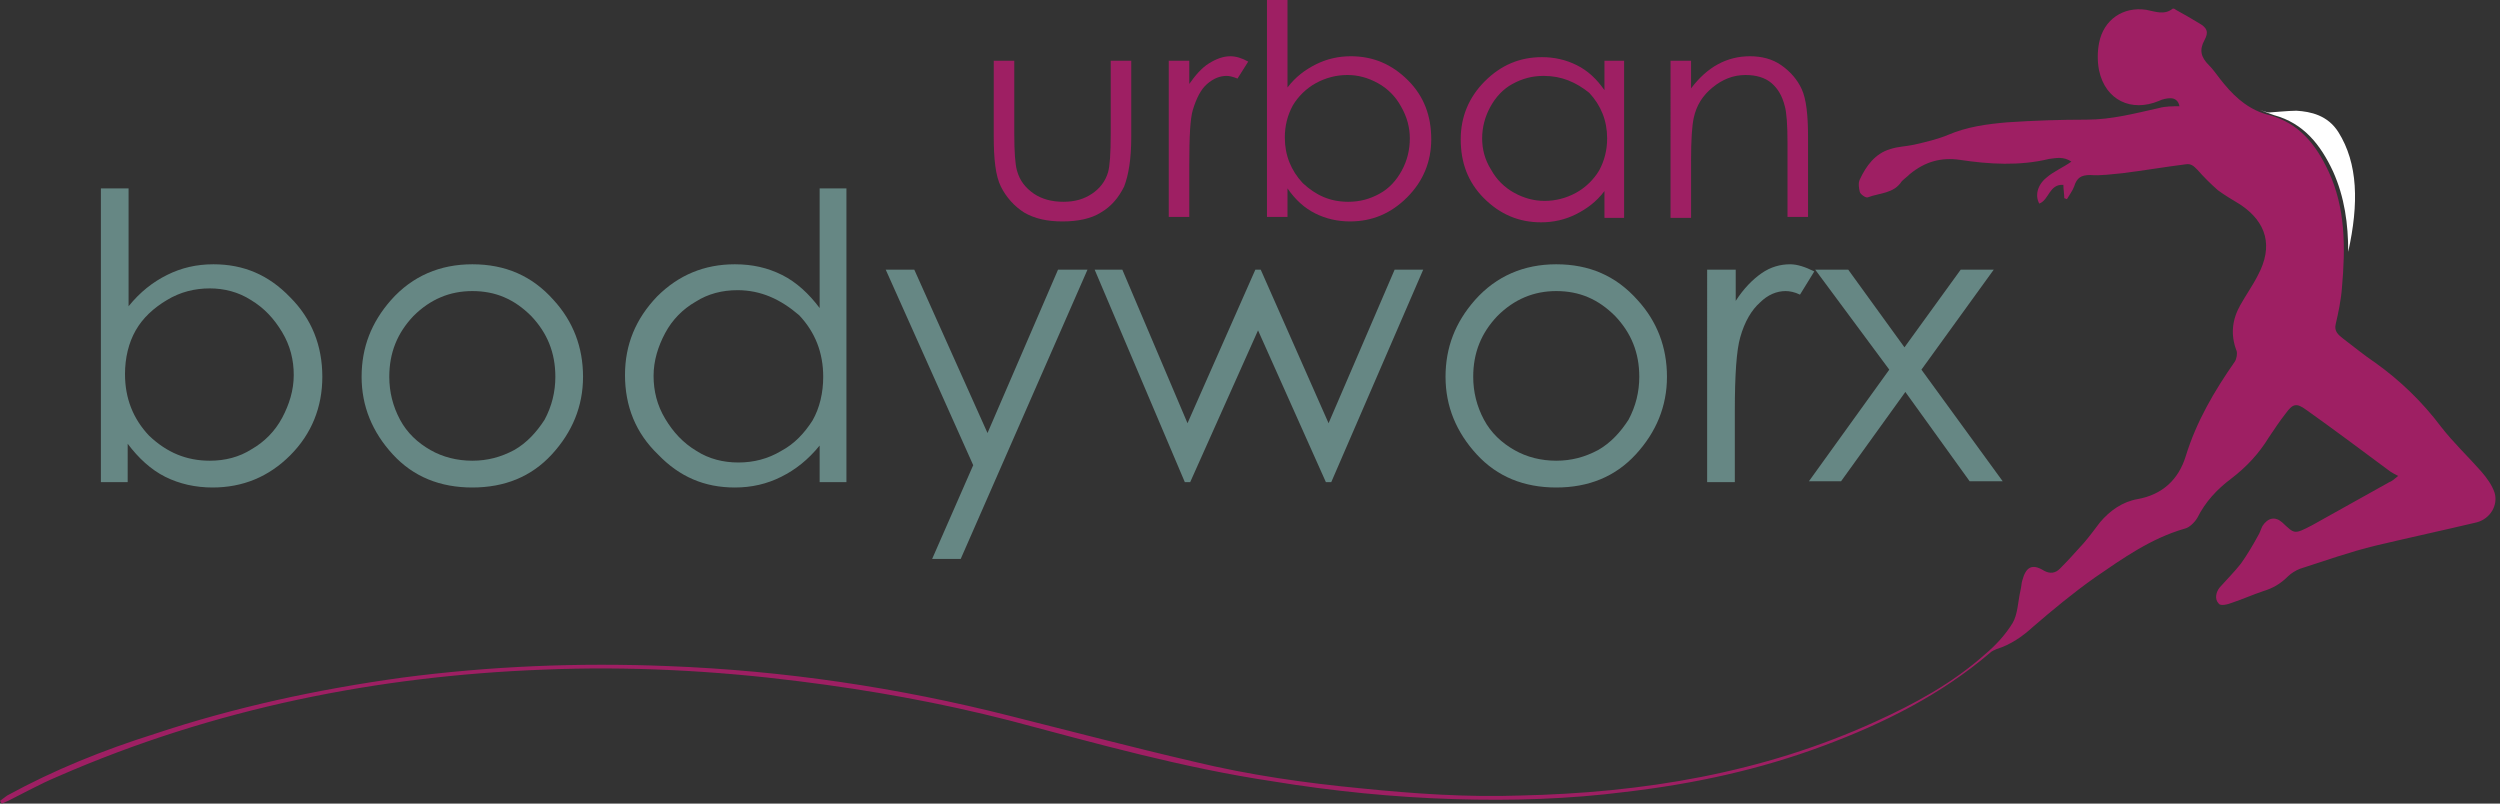
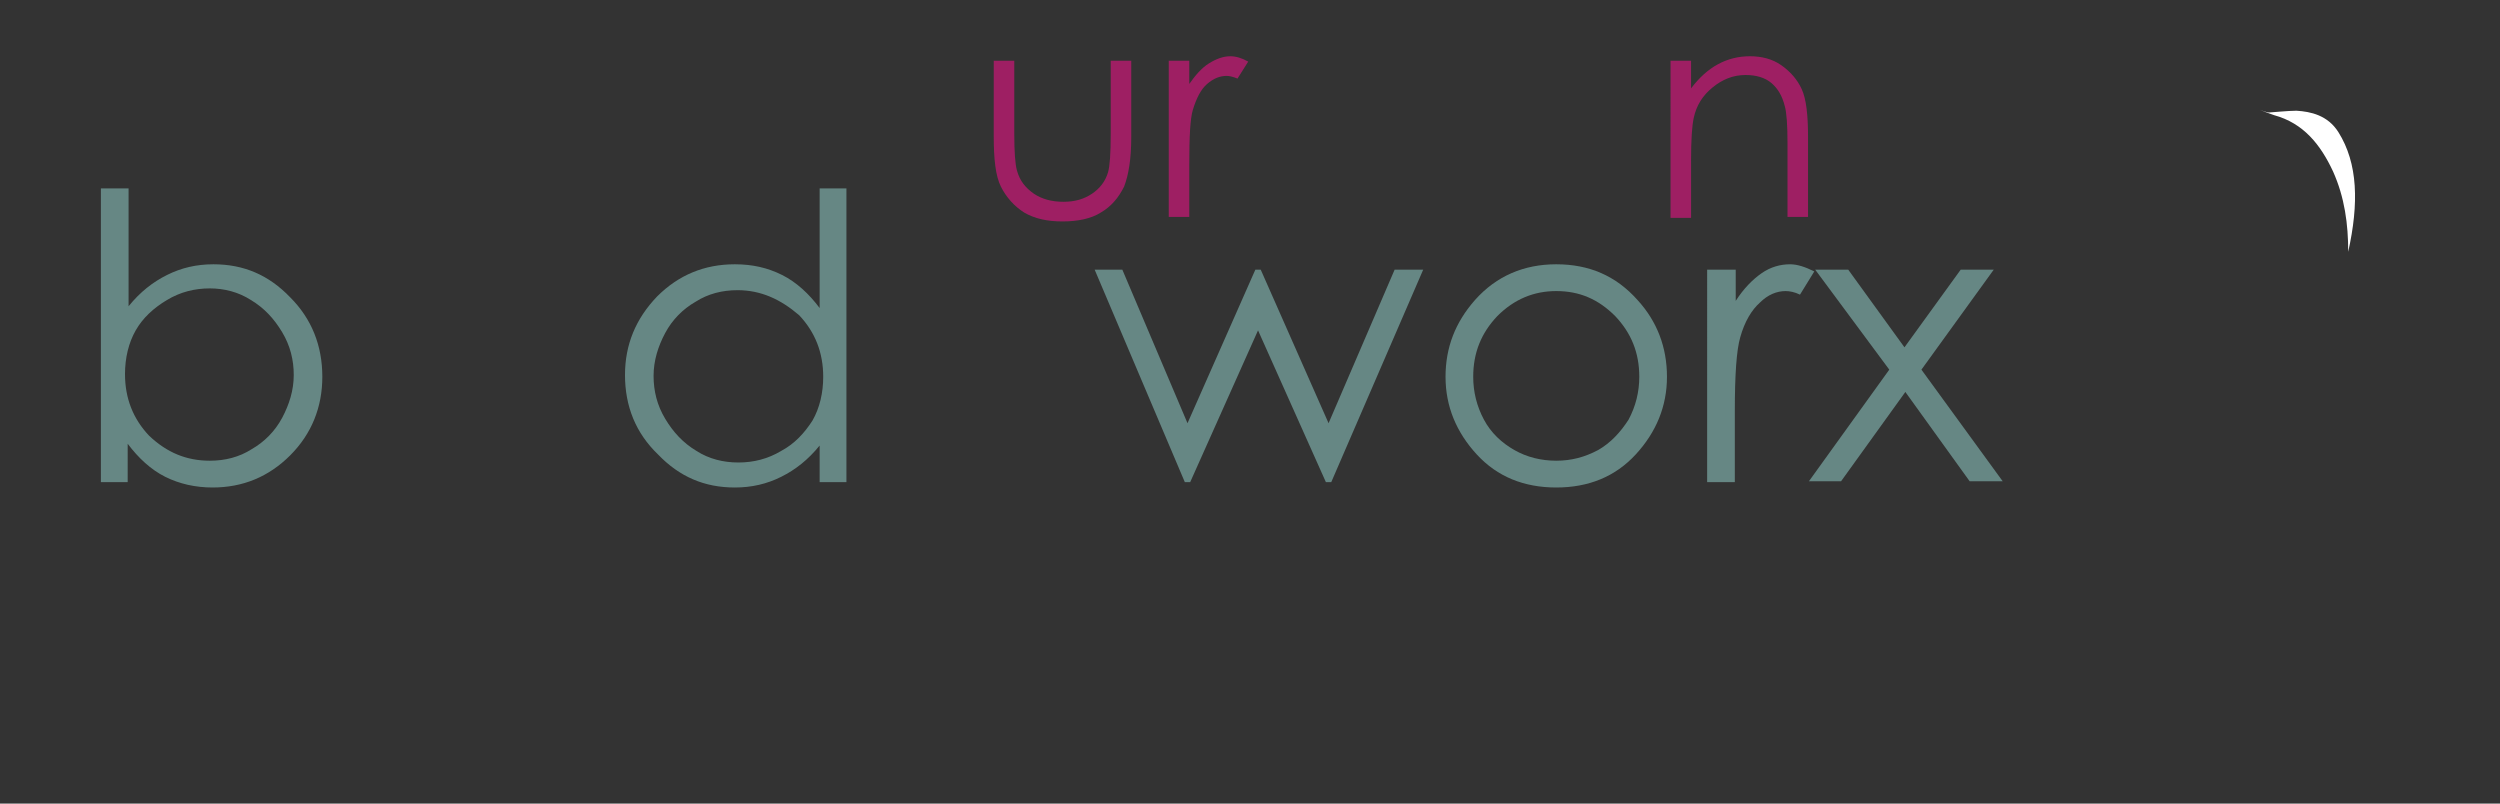
<svg xmlns="http://www.w3.org/2000/svg" version="1.1" id="Layer_1" x="0px" y="0px" viewBox="0 0 280 90" style="enable-background:new 0 0 280 90;" xml:space="preserve">
  <rect x="0" y="0" width="280" height="90" fill="#333333" stroke="none" />
  <style type="text/css">
	.st0{fill:#FFFFFF;}
	.st1{fill:#9E1F63;}
	.st2{fill:#668784;}
</style>
  <g id="logo">
    <g id="logomark">
      <path class="st0" d="M263,28.2c0-3.1-0.4-6.1-1.7-9c-1.4-3-3.3-5.4-6.6-6.3c-0.6-0.2-1.1-0.4-1.6-0.6c0,0,0,0,0,0    c0,0,0.8,0.3,1,0.3c0.2,0,2.2-0.2,3.1-0.2c1.6,0.1,3.5,0.5,4.7,2.4C264.1,18.3,264.2,22.8,263,28.2z" />
-       <path class="st1" d="M0,89.7c0.3-0.2,0.5-0.4,0.8-0.6c5.3-2.9,10.8-5.1,16.5-6.9c9-3,18.3-5,27.7-6.3c9.9-1.3,19.8-1.7,29.8-1.3    c13,0.5,25.8,2.4,38.4,5.6c6.8,1.7,13.6,3.5,20.5,5.1c6.2,1.5,12.5,2.4,18.8,3c5.9,0.6,11.8,1,17.7,0.8    c13.8-0.3,27.2-2.5,39.9-8.3c4.4-2,8.6-4.3,12.2-7.5c1.2-1,2.3-2.2,3.1-3.5c0.6-1,0.6-2.4,0.9-3.7c0.1-0.4,0.1-0.8,0.2-1.1    c0.4-1.5,1.1-1.9,2.4-1.1c0.7,0.4,1.3,0.3,1.8-0.2c0.9-0.9,1.8-1.9,2.7-2.9c0.6-0.7,1.2-1.5,1.8-2.3c1.1-1.3,2.5-2.3,4.2-2.6    c2.8-0.5,4.6-2.2,5.4-4.8c1.2-3.9,3.2-7.3,5.5-10.6c0.2-0.3,0.3-0.9,0.2-1.2c-0.7-1.8-0.5-3.5,0.4-5.1c0.6-1.1,1.4-2.2,2-3.4    c1.7-3.2,1-5.9-2-7.9c-0.8-0.5-1.7-1-2.5-1.6c-0.8-0.7-1.6-1.5-2.3-2.3c-0.4-0.4-0.7-0.7-1.3-0.6c-2.4,0.3-4.7,0.7-7.1,1    c-1.2,0.1-2.4,0.3-3.6,0.2c-1,0-1.5,0.3-1.8,1.3c-0.2,0.5-0.5,0.9-0.8,1.4c-0.1,0-0.2-0.1-0.3-0.1c0-0.5-0.1-1-0.1-1.5    c-1.6-0.1-1.6,1.7-2.7,2.1c-0.5-0.9-0.2-2.1,0.8-2.9c0.8-0.7,1.8-1.1,2.8-1.8c-0.9-0.6-1.7-0.4-2.5-0.3c-3.3,0.8-6.7,0.6-10,0.1    c-2.1-0.3-3.9,0.2-5.6,1.6c-0.3,0.3-0.6,0.5-0.9,0.8c-0.9,1.4-2.5,1.3-3.8,1.8c-0.2,0.1-0.8-0.3-0.9-0.6c-0.1-0.4-0.2-1,0-1.4    c0.7-1.5,1.7-2.9,3.4-3.4c0.9-0.3,1.8-0.3,2.7-0.5c1.3-0.3,2.6-0.6,3.8-1.1c2.1-0.9,4.3-1.2,6.6-1.4c3-0.2,5.9-0.3,8.9-0.3    c2.8,0,5.4-0.7,8.1-1.3c0.7-0.2,1.5-0.2,2.3-0.2c-0.1-0.6-0.5-0.9-1-0.9c-0.4,0-0.9,0.1-1.3,0.3c-3.1,1.3-6-0.1-6.7-3.4    c-0.2-1-0.2-2.1,0-3.1c0.5-2.6,2.7-4.1,5.3-3.7c1,0.2,2,0.6,2.9-0.1c0.1-0.1,0.3,0,0.4,0.1c0.9,0.5,1.8,1,2.6,1.5    c0.9,0.5,1.1,1,0.6,1.9c-0.6,1.1-0.4,1.9,0.5,2.8c0.6,0.6,1.1,1.4,1.7,2.1c1.4,1.7,3,3,5.1,3.5c3.3,0.9,5.2,3.3,6.6,6.3    c1.9,4.1,1.9,8.5,1.5,13c-0.1,1.4-0.4,2.8-0.7,4.1c-0.2,0.8,0.3,1.2,0.8,1.6c1.2,0.9,2.4,1.9,3.6,2.7c2.8,2,5.3,4.4,7.4,7.2    c1.4,1.8,3,3.3,4.5,5c0.6,0.7,1.2,1.5,1.5,2.4c0.4,1.4-0.5,2.9-2,3.3c-3.8,0.9-7.5,1.7-11.3,2.6c-2.9,0.7-5.7,1.7-8.5,2.6    c-0.5,0.2-1,0.5-1.4,0.9c-0.8,0.8-1.7,1.3-2.7,1.6c-1.2,0.4-2.3,0.9-3.5,1.3c-0.5,0.2-1.3,0.4-1.5,0.1c-0.5-0.5-0.3-1.3,0.1-1.8    c0.8-0.9,1.7-1.8,2.4-2.7c0.7-1,1.3-2,1.9-3.1c0.2-0.3,0.3-0.7,0.5-1.1c0.6-0.9,1.4-1.1,2.2-0.4c1.4,1.3,1.3,1.4,3.4,0.3    c2.9-1.6,5.7-3.2,8.6-4.8c0.3-0.1,0.5-0.3,1-0.7c-0.4-0.2-0.6-0.3-0.9-0.5c-3.1-2.3-6.3-4.7-9.4-6.9c-1.1-0.8-1.5-0.7-2.3,0.4    c-0.7,0.9-1.3,1.8-1.9,2.7c-1.1,1.8-2.5,3.3-4.2,4.6c-1.6,1.2-2.9,2.6-3.8,4.4c-0.3,0.5-0.9,1.1-1.4,1.2    c-3.8,1.1-6.9,3.3-10.1,5.5c-2.4,1.7-4.7,3.6-6.9,5.5c-1.2,1.1-2.5,2-4.1,2.5c-0.2,0.1-0.5,0.2-0.7,0.4    c-5.5,4.7-11.9,7.9-18.6,10.4c-7.2,2.7-14.6,4.3-22.3,5.2c-6.3,0.8-12.7,1-19.1,0.8c-6.8-0.2-13.7-0.9-20.4-2    c-10-1.5-19.6-4.2-29.4-6.8c-7.8-2-15.6-3.4-23.6-4.4c-9.5-1.2-19.1-1.7-28.7-1.3C42.4,75.7,24,79.3,6.4,87    c-1.9,0.8-3.7,1.8-5.5,2.7c-0.2,0.1-0.5,0.2-0.7,0.3C0.1,89.9,0.1,89.8,0,89.7z" />
    </g>
    <g id="urban">
      <path class="st1" d="M111.3,6.8h2.3V15c0,2,0.1,3.4,0.3,4.1c0.3,1.1,0.9,1.9,1.9,2.6c0.9,0.6,2,0.9,3.3,0.9c1.3,0,2.3-0.3,3.2-0.9    c0.9-0.6,1.5-1.4,1.8-2.4c0.2-0.7,0.3-2.1,0.3-4.3V6.8h2.3v8.6c0,2.4-0.3,4.2-0.8,5.5c-0.6,1.2-1.4,2.2-2.6,2.9    c-1.1,0.7-2.6,1-4.3,1s-3.1-0.3-4.3-1c-1.1-0.7-2-1.7-2.6-2.9s-0.8-3.1-0.8-5.6V6.8z" />
      <path class="st1" d="M130.9,6.8h2.3v2.6c0.7-1,1.4-1.8,2.2-2.3c0.8-0.5,1.6-0.8,2.4-0.8c0.6,0,1.3,0.2,2,0.6l-1.2,1.9    c-0.5-0.2-0.9-0.3-1.2-0.3c-0.8,0-1.5,0.3-2.2,0.9c-0.7,0.6-1.2,1.6-1.6,2.9c-0.3,1-0.4,3-0.4,6.1v5.9h-2.3V6.8z" />
-       <path class="st1" d="M141.9,24.3V0h2.3v9.8c0.9-1.2,2-2,3.2-2.6c1.2-0.6,2.5-0.9,3.9-0.9c2.5,0,4.6,0.9,6.4,2.7    c1.8,1.8,2.6,4,2.6,6.6c0,2.5-0.9,4.7-2.7,6.5c-1.8,1.8-3.9,2.7-6.4,2.7c-1.4,0-2.7-0.3-3.9-0.9c-1.2-0.6-2.2-1.5-3.1-2.8v3.2    H141.9z M151,22.6c1.3,0,2.4-0.3,3.5-0.9c1.1-0.6,1.9-1.5,2.5-2.6c0.6-1.1,0.9-2.3,0.9-3.6c0-1.2-0.3-2.4-1-3.6    c-0.6-1.1-1.5-2-2.6-2.6c-1.1-0.6-2.2-0.9-3.4-0.9c-1.2,0-2.4,0.3-3.5,0.9c-1.1,0.6-2,1.5-2.6,2.5c-0.6,1.1-0.9,2.3-0.9,3.6    c0,2,0.7,3.7,2,5.1C147.4,21.9,149,22.6,151,22.6z" />
-       <path class="st1" d="M181.9,6.8v17.6h-2.2v-3c-0.9,1.2-2,2-3.2,2.6c-1.2,0.6-2.5,0.9-3.9,0.9c-2.5,0-4.6-0.9-6.4-2.7    c-1.8-1.8-2.6-4-2.6-6.6c0-2.5,0.9-4.7,2.7-6.5c1.8-1.8,3.9-2.7,6.4-2.7c1.4,0,2.7,0.3,3.9,0.9c1.2,0.6,2.2,1.5,3.1,2.8V6.8H181.9    z M172.9,8.5c-1.3,0-2.4,0.3-3.5,0.9c-1.1,0.6-1.9,1.5-2.5,2.6c-0.6,1.1-0.9,2.3-0.9,3.5c0,1.2,0.3,2.4,1,3.5    c0.6,1.1,1.5,2,2.6,2.6c1.1,0.6,2.2,0.9,3.4,0.9c1.2,0,2.4-0.3,3.5-0.9c1.1-0.6,2-1.5,2.6-2.5c0.6-1.1,0.9-2.3,0.9-3.6    c0-2-0.7-3.7-2-5.1C176.5,9.2,174.9,8.5,172.9,8.5z" />
      <path class="st1" d="M187.1,6.8h2.3v3.1c0.9-1.2,1.9-2.1,3-2.7c1.1-0.6,2.3-0.9,3.6-0.9c1.3,0,2.5,0.3,3.5,1    c1,0.7,1.8,1.6,2.3,2.7c0.5,1.1,0.7,2.9,0.7,5.3v9h-2.3V16c0-2-0.1-3.4-0.3-4.1c-0.3-1.2-0.8-2-1.5-2.6c-0.7-0.6-1.7-0.9-2.9-0.9    c-1.4,0-2.6,0.5-3.7,1.4c-1.1,0.9-1.8,2-2.1,3.4c-0.2,0.9-0.3,2.5-0.3,4.8v6.4h-2.3V6.8z" />
    </g>
    <g id="bodyworx">
      <path class="st2" d="M11.3,54V21.1h3.1v13.2c1.3-1.6,2.7-2.7,4.3-3.5c1.6-0.8,3.3-1.2,5.2-1.2c3.4,0,6.2,1.2,8.6,3.7    c2.4,2.4,3.6,5.4,3.6,8.9c0,3.4-1.2,6.4-3.6,8.8c-2.4,2.4-5.3,3.6-8.7,3.6c-1.9,0-3.7-0.4-5.3-1.2c-1.6-0.8-3-2.1-4.2-3.7V54H11.3    z M23.5,51.6c1.7,0,3.3-0.4,4.7-1.3c1.4-0.8,2.6-2,3.4-3.5c0.8-1.5,1.3-3.1,1.3-4.8c0-1.7-0.4-3.3-1.3-4.8c-0.9-1.5-2-2.7-3.5-3.6    c-1.4-0.9-3-1.3-4.6-1.3c-1.7,0-3.3,0.4-4.8,1.3c-1.5,0.9-2.7,2-3.5,3.4c-0.8,1.4-1.2,3.1-1.2,4.9c0,2.7,0.9,5,2.7,6.9    C18.7,50.7,20.9,51.6,23.5,51.6z" />
-       <path class="st2" d="M52.9,29.6c3.7,0,6.7,1.3,9.1,4c2.2,2.4,3.3,5.3,3.3,8.6c0,3.3-1.2,6.2-3.5,8.7c-2.3,2.5-5.3,3.7-8.9,3.7    c-3.6,0-6.6-1.2-8.9-3.7c-2.3-2.5-3.5-5.4-3.5-8.7c0-3.3,1.1-6.1,3.3-8.6C46.2,30.9,49.3,29.6,52.9,29.6z M52.9,32.6    c-2.5,0-4.7,0.9-6.6,2.8c-1.8,1.9-2.7,4.1-2.7,6.8c0,1.7,0.4,3.3,1.2,4.8c0.8,1.5,2,2.6,3.4,3.4c1.4,0.8,3,1.2,4.7,1.2    c1.7,0,3.2-0.4,4.7-1.2c1.4-0.8,2.5-2,3.4-3.4c0.8-1.5,1.2-3.1,1.2-4.8c0-2.7-0.9-4.9-2.7-6.8C57.6,33.5,55.5,32.6,52.9,32.6z" />
      <path class="st2" d="M94.8,21.1V54h-3v-4.1c-1.3,1.6-2.7,2.7-4.3,3.5c-1.6,0.8-3.3,1.2-5.2,1.2c-3.4,0-6.2-1.2-8.6-3.7    C71.2,48.5,70,45.5,70,42c0-3.4,1.2-6.3,3.6-8.8c2.4-2.4,5.3-3.6,8.7-3.6c2,0,3.7,0.4,5.3,1.2c1.6,0.8,3,2.1,4.2,3.7V21.1H94.8z     M82.6,32.5c-1.7,0-3.3,0.4-4.7,1.3c-1.4,0.8-2.6,2-3.4,3.5s-1.3,3.1-1.3,4.8c0,1.7,0.4,3.3,1.3,4.8c0.9,1.5,2,2.7,3.5,3.6    c1.4,0.9,3,1.3,4.7,1.3c1.7,0,3.3-0.4,4.8-1.3c1.5-0.8,2.6-2,3.5-3.4c0.8-1.4,1.2-3.1,1.2-4.9c0-2.7-0.9-5-2.7-6.9    C87.4,33.5,85.2,32.5,82.6,32.5z" />
-       <path class="st2" d="M99.2,30.2h3.2l8.2,18.3l7.9-18.3h3.3l-14.2,32.4h-3.2l4.6-10.5L99.2,30.2z" />
      <path class="st2" d="M122.6,30.2h3.1l7.3,17.2l7.6-17.2h0.6l7.6,17.2l7.4-17.2h3.2L149.1,54h-0.6l-7.6-17l-7.6,17h-0.6L122.6,30.2    z" />
      <path class="st2" d="M174.3,29.6c3.7,0,6.7,1.3,9.1,4c2.2,2.4,3.3,5.3,3.3,8.6c0,3.3-1.2,6.2-3.5,8.7c-2.3,2.5-5.3,3.7-8.9,3.7    c-3.6,0-6.6-1.2-8.9-3.7c-2.3-2.5-3.5-5.4-3.5-8.7c0-3.3,1.1-6.1,3.3-8.6C167.6,30.9,170.7,29.6,174.3,29.6z M174.3,32.6    c-2.5,0-4.7,0.9-6.6,2.8c-1.8,1.9-2.7,4.1-2.7,6.8c0,1.7,0.4,3.3,1.2,4.8c0.8,1.5,2,2.6,3.4,3.4c1.4,0.8,3,1.2,4.7,1.2    c1.7,0,3.2-0.4,4.7-1.2c1.4-0.8,2.5-2,3.4-3.4c0.8-1.5,1.2-3.1,1.2-4.8c0-2.7-0.9-4.9-2.7-6.8C179,33.5,176.9,32.6,174.3,32.6z" />
      <path class="st2" d="M191.3,30.2h3.1v3.5c0.9-1.4,1.9-2.4,2.9-3.1c1-0.7,2.1-1,3.2-1c0.8,0,1.7,0.3,2.7,0.8l-1.6,2.6    c-0.6-0.3-1.2-0.4-1.6-0.4c-1,0-2,0.4-2.9,1.3c-0.9,0.8-1.7,2.1-2.2,3.9c-0.4,1.4-0.6,4.1-0.6,8.2v8h-3.1V30.2z" />
      <path class="st2" d="M203.3,30.2h3.7l6.3,8.7l6.3-8.7h3.7l-8.1,11.2l9.1,12.5h-3.7l-7.2-10l-7.2,10h-3.6l9-12.5L203.3,30.2z" />
    </g>
  </g>
</svg>